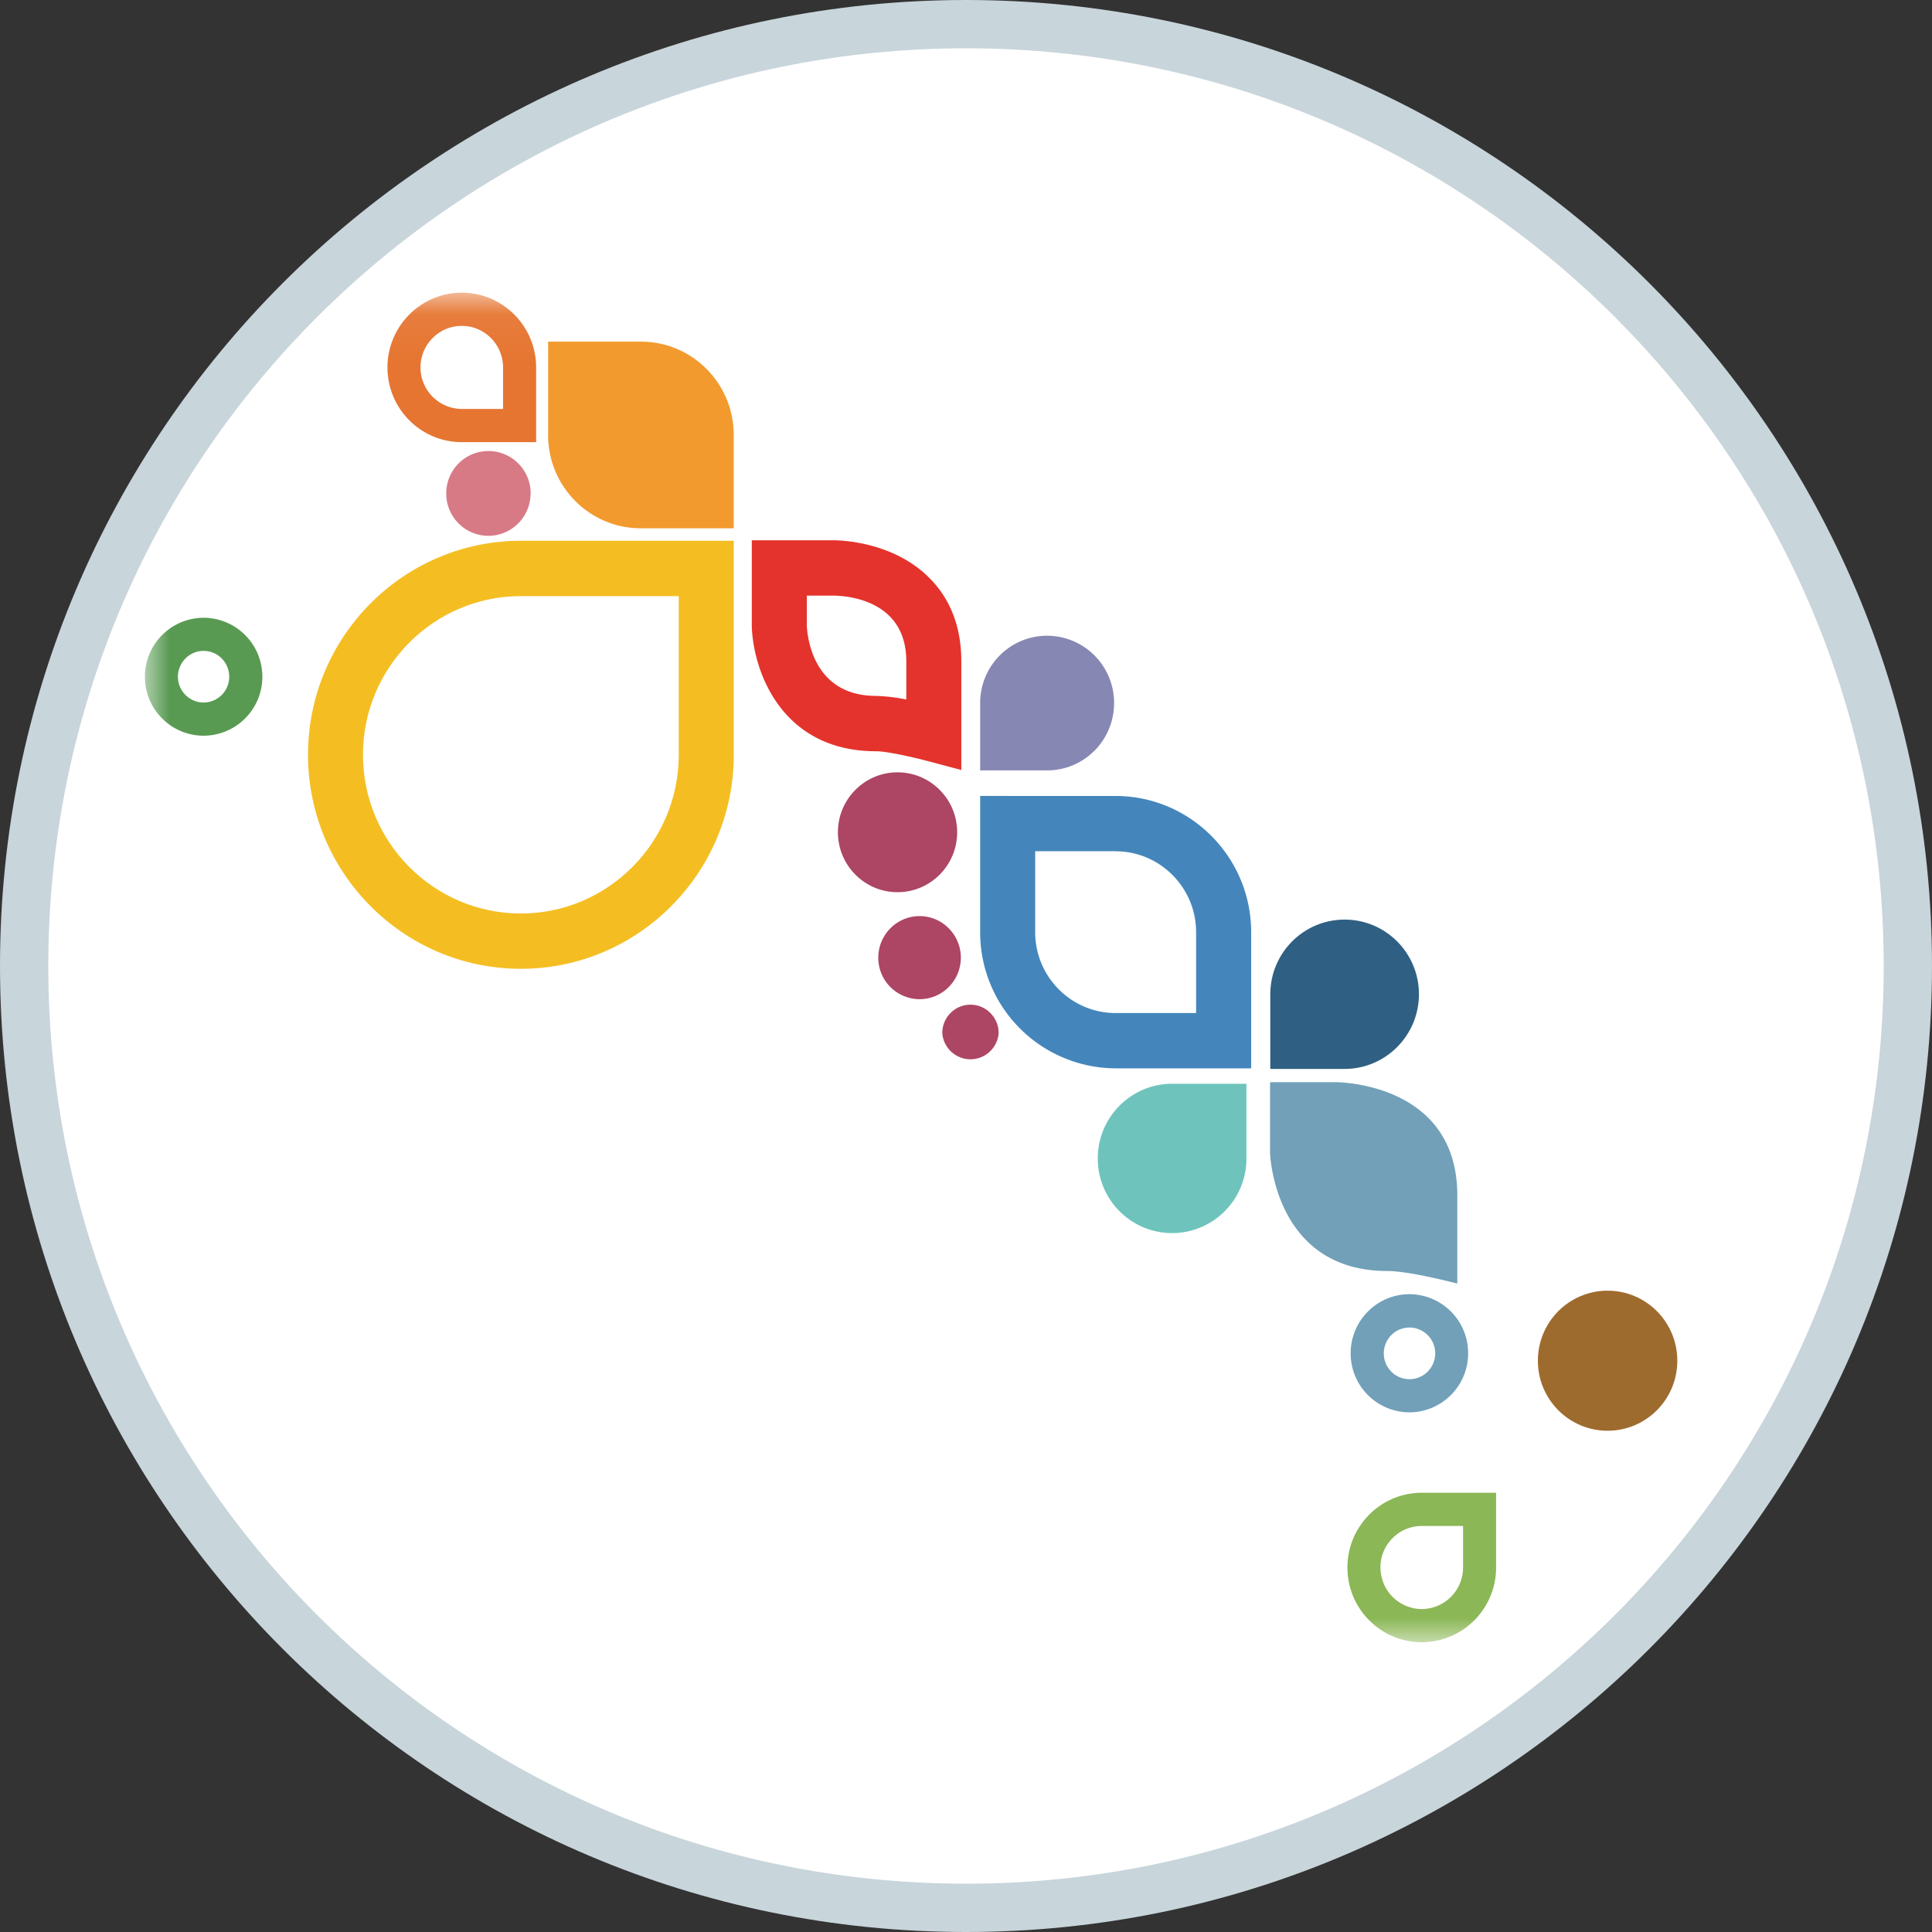
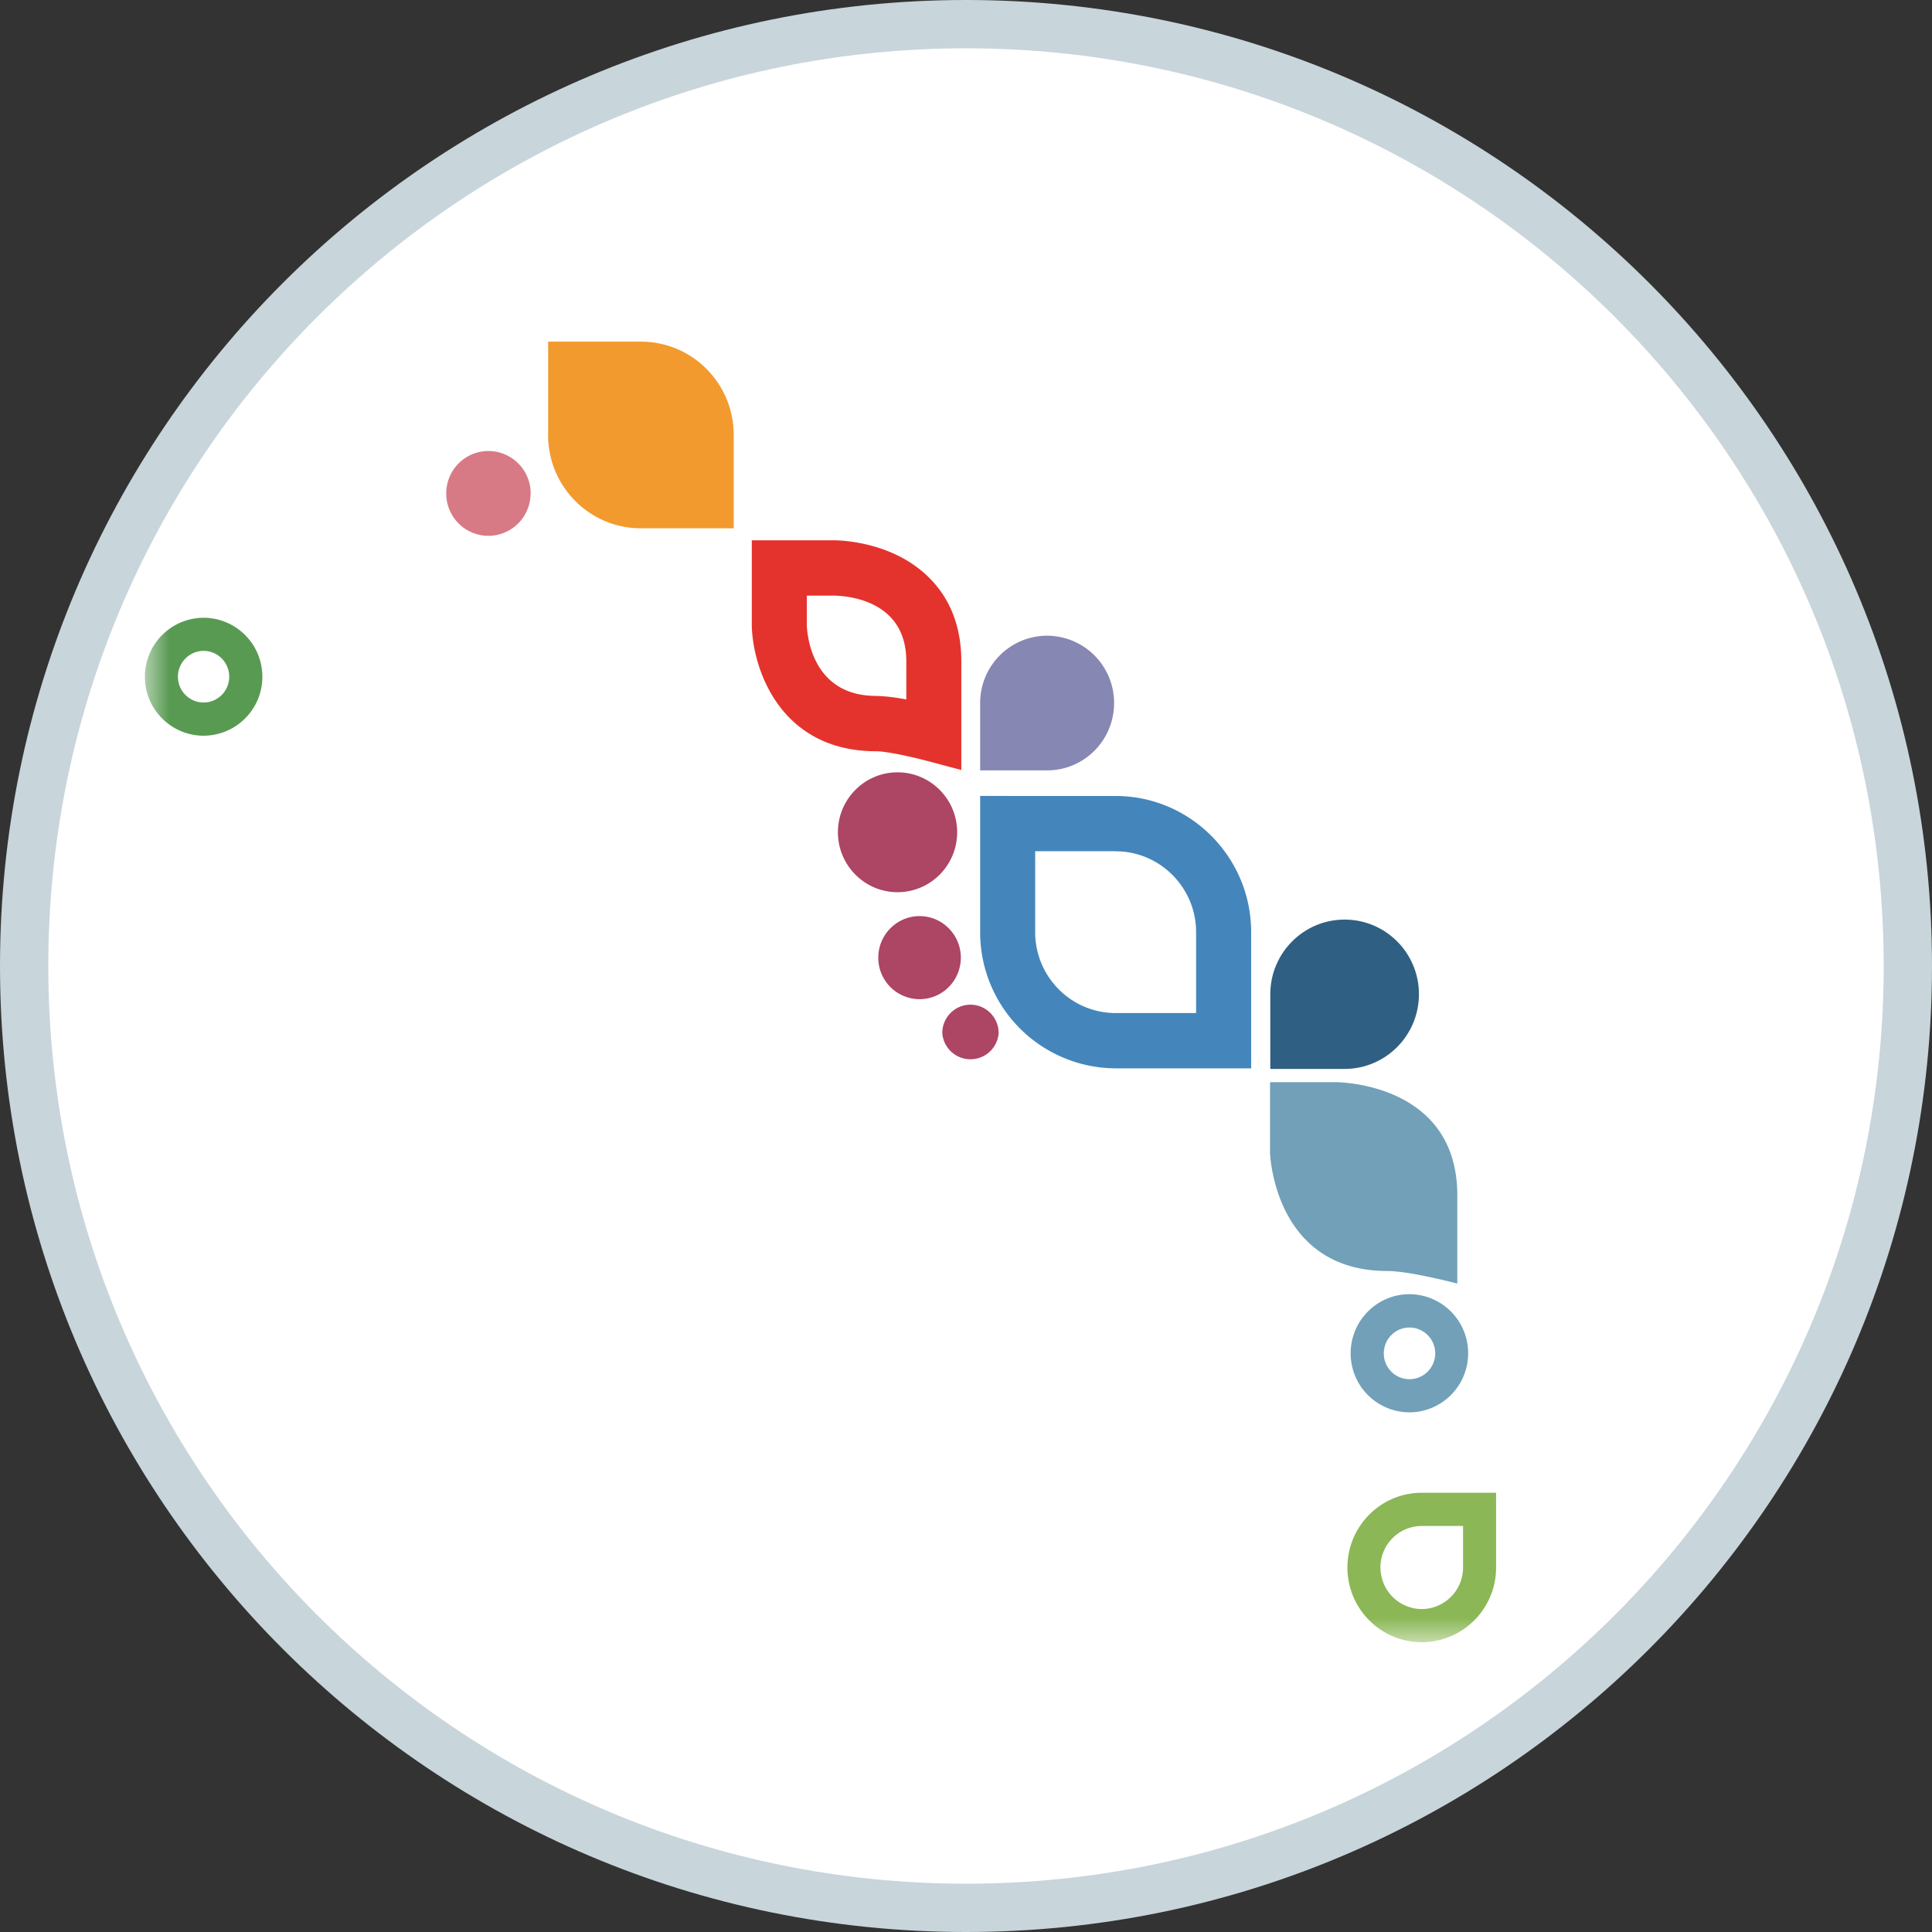
<svg xmlns="http://www.w3.org/2000/svg" xmlns:xlink="http://www.w3.org/1999/xlink" width="40" height="40" viewBox="0 0 40 40">
  <rect x="0" y="0" width="40" height="40" fill="#333333" stroke="none" />
  <title>UP-Bahamasair</title>
  <defs>
    <path id="a" d="M0 .06h31.727V28H0V.06z" />
    <path id="c" d="M0 .06h31.727V28H0" />
-     <path id="e" d="M0 .06h31.727V28H0" />
  </defs>
  <g fill="none" fill-rule="evenodd">
    <path d="M0 20C0 8.954 8.952 0 20 0c11.046 0 20 8.952 20 20 0 11.046-8.952 20-20 20C8.954 40 0 31.048 0 20z" fill="#C8D5DB" />
    <path d="M20 39c10.495 0 19-8.506 19-19C39 9.505 30.494 1 20 1 9.505 1 1 9.506 1 20c0 10.495 8.506 19 19 19z" fill="#FFF" />
    <g>
      <g transform="translate(3 6)">
        <mask id="b" fill="#fff">
          <use xlink:href="#a" />
        </mask>
        <path d="M25.58 26.454c0-.475.384-.86.855-.86h.856v.86a.86.86 0 0 1-.855.86.86.86 0 0 1-.855-.86zm2.052-1.548h-1.197c-.848 0-1.538.694-1.538 1.548 0 .853.69 1.546 1.538 1.546.85 0 1.54-.693 1.54-1.546v-1.548h-.343z" fill="#8BB756" mask="url(#b)" />
      </g>
-       <path d="M34.727 28.172c0 .802-.646 1.45-1.444 1.45-.797 0-1.443-.648-1.443-1.45 0-.802.646-1.45 1.443-1.45.798 0 1.444.648 1.444 1.45" fill="#9E6B2E" />
      <path d="M28.65 28.02c0-.295.238-.535.53-.535a.535.535 0 0 1 0 1.07.533.533 0 0 1-.53-.536m-.686 0a1.22 1.22 0 0 0 1.216 1.222 1.22 1.22 0 0 0 1.216-1.223 1.22 1.22 0 0 0-1.216-1.223c-.67 0-1.216.55-1.216 1.222M28.725 26.315c-2.358 0-2.43-2.445-2.43-2.445v-1.465h1.347s2.53-.018 2.53 2.344v1.826s-.982-.26-1.447-.26" fill="#71A0B8" />
-       <path d="M25.806 22.438v1.546a1.54 1.54 0 0 1-1.538 1.546c-.85 0-1.54-.69-1.54-1.546 0-.853.69-1.546 1.54-1.546h1.538z" fill="#6EC4BD" />
      <path d="M26.3 22.132v-1.547c0-.855.69-1.546 1.538-1.546.85 0 1.54.69 1.54 1.545 0 .854-.69 1.547-1.54 1.547h-1.54z" fill="#2F6083" />
      <path d="M23.098 17.625c.918 0 1.666.752 1.666 1.674v1.675h-1.666c-.92 0-1.666-.752-1.666-1.676v-1.675h1.666zm-2.235-1.146h-.57v2.82a2.816 2.816 0 0 0 2.805 2.82h2.806V19.3c0-1.555-1.26-2.82-2.806-2.82h-2.235z" fill="#4486BB" />
      <path d="M20.676 21.388a.585.585 0 0 1-1.167 0c0-.323.26-.587.583-.587.323 0 .584.265.584.588M19.893 19.827c0 .475-.382.86-.855.86a.857.857 0 0 1-.854-.86c0-.473.383-.86.854-.86.473 0 .855.387.855.86M19.817 17.23c0 .686-.553 1.242-1.235 1.242-.68 0-1.234-.556-1.234-1.242 0-.684.553-1.24 1.234-1.24.682 0 1.235.556 1.235 1.24" fill="#AD4565" />
      <path d="M20.293 15.95v-1.394c0-.77.62-1.394 1.387-1.394a1.39 1.39 0 0 1 1.386 1.394c0 .77-.62 1.394-1.386 1.394h-1.387z" fill="#8687B2" />
      <path d="M17.247 12.332c.253 0 1.517.07 1.517 1.36v.79a3.804 3.804 0 0 0-.624-.074c-1.307 0-1.425-1.218-1.436-1.46v-.616h.543zm-.005-1.146h-1.677v1.78c.027.906.6 2.588 2.575 2.588.212 0 .74.116 1.047.198l.716.19v-2.25c0-.708-.224-1.29-.665-1.73-.763-.763-1.872-.777-1.996-.776z" fill="#E4332C" />
-       <path d="M7.515 15.626c0-1.81 1.466-3.284 3.268-3.284h3.27v3.284c0 1.812-1.467 3.287-3.27 3.287-1.802 0-3.268-1.475-3.268-3.287zm7.106-4.43h-3.837c-2.43 0-4.407 1.987-4.407 4.43 0 2.444 1.976 4.432 4.407 4.432 2.43 0 4.408-1.988 4.408-4.432v-4.43h-.57z" fill="#F4BE23" />
      <g transform="translate(3 6)">
        <mask id="d" fill="#fff">
          <use xlink:href="#c" />
        </mask>
        <path d="M.684 8.012c0-.296.238-.536.532-.536.293 0 .53.24.53.536a.533.533 0 0 1-.53.533.534.534 0 0 1-.532-.533m-.684 0c0 .673.545 1.22 1.216 1.22a1.22 1.22 0 0 0 1.216-1.22A1.22 1.22 0 0 0 1.216 6.79 1.22 1.22 0 0 0 0 8.01" fill="#599A53" mask="url(#d)" />
      </g>
      <path d="M11.347 9.005c0 1.068.86 1.933 1.92 1.933h1.924V9.005c0-1.067-.86-1.932-1.922-1.932h-1.92v1.932z" fill="#F29A2E" />
      <path d="M10.985 10.216a.876.876 0 0 1-.874.878.875.875 0 0 1-.872-.878c0-.485.39-.878.873-.878s.875.393.875.878" fill="#D77A85" />
      <g transform="translate(3 6)">
        <mask id="f" fill="#fff">
          <use xlink:href="#e" />
        </mask>
-         <path d="M5.706 1.607c0-.474.384-.86.854-.86.472 0 .855.386.855.86v.86H6.56a.86.86 0 0 1-.854-.86m-.684 0c0 .854.69 1.547 1.538 1.547H8.1V1.607C8.1.754 7.41.06 6.56.06c-.848 0-1.538.694-1.538 1.547" fill="#E67531" mask="url(#f)" />
      </g>
    </g>
  </g>
</svg>